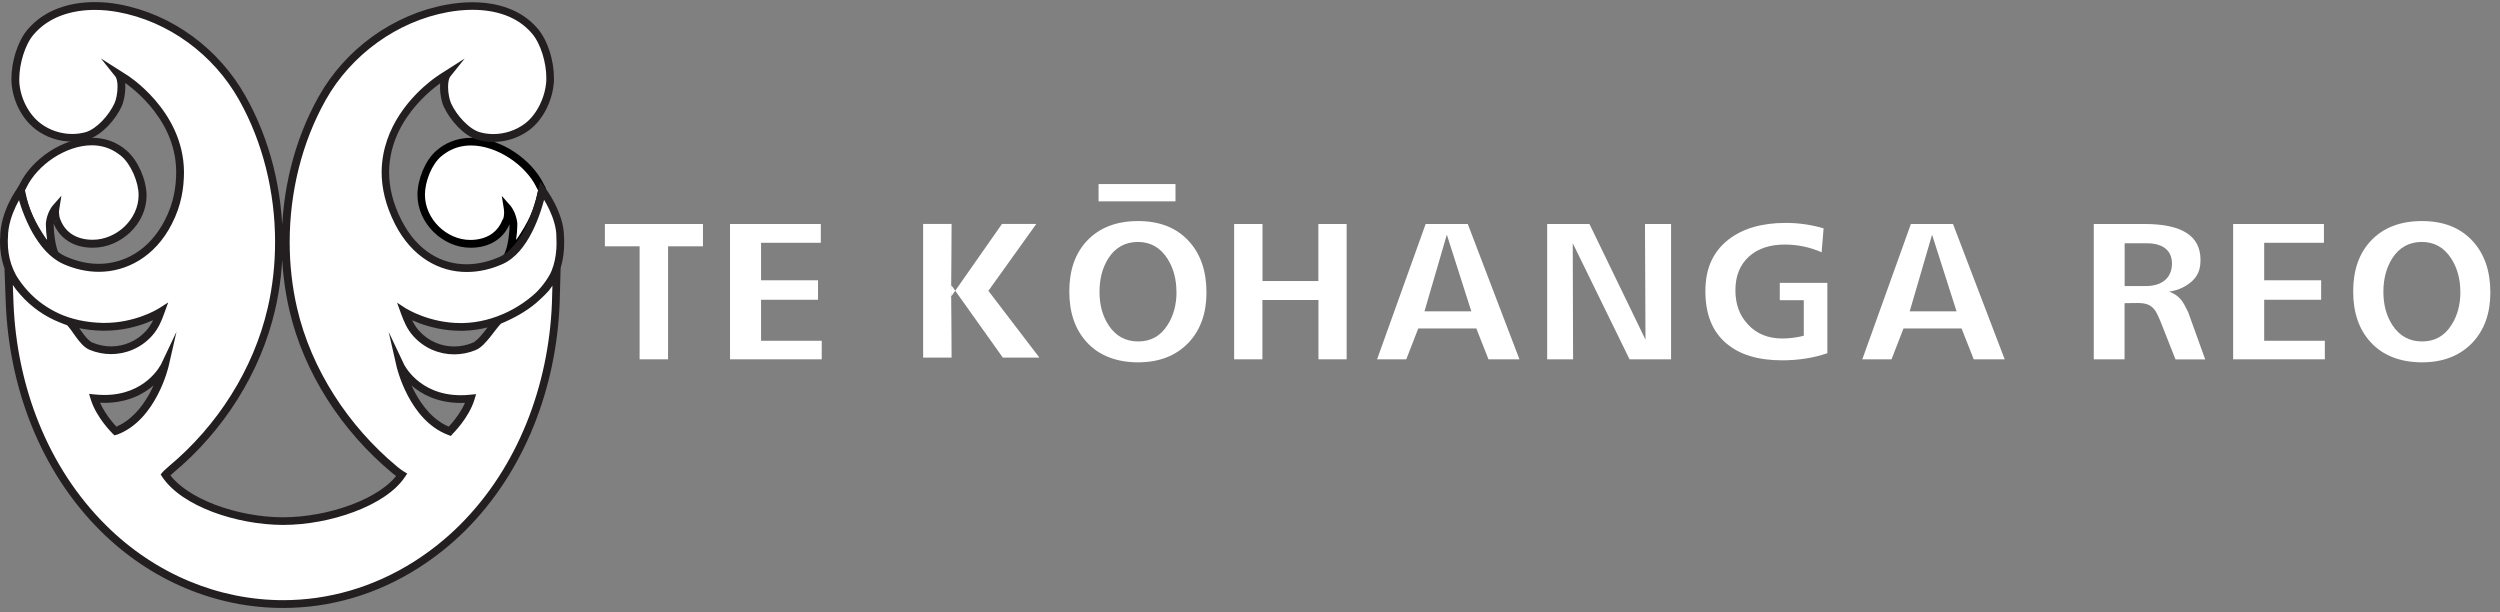
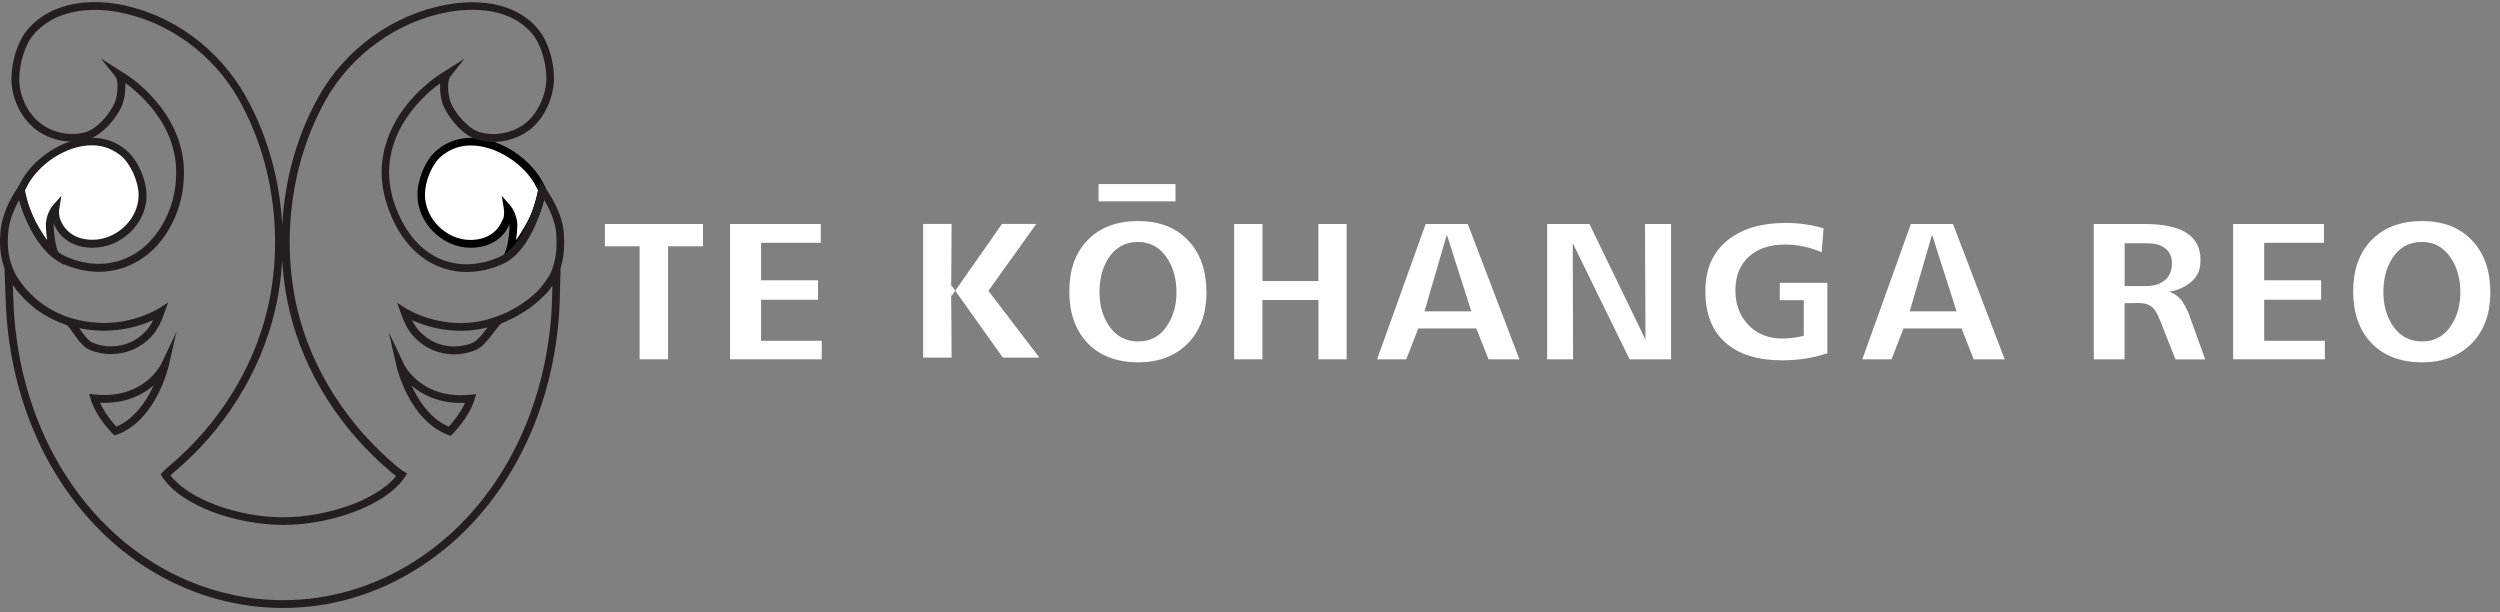
<svg xmlns="http://www.w3.org/2000/svg" width="298" height="73" viewBox="0 0 298 73" fill="none">
  <rect x="0" y="0" width="298" height="73" fill="#808080" stroke="none" />
  <path d="M60.398 26.32C59.738 28.12 58.138 29.07 56.108 29.07C53.008 29.07 50.238 26.33 50.238 23.23C50.238 21.53 51.088 19.35 52.378 18.27C52.508 18.16 52.638 18.06 52.768 17.96C56.688 15.13 62.568 18.39 64.388 22.11L64.648 22.6C64.668 22.82 64.608 22.88 64.568 23.09C64.178 25.15 63.358 26.82 62.028 28.77C61.738 29.03 60.978 30.05 60.648 30.28C61.098 29.28 61.268 27.38 61.228 26.64C61.118 25.68 60.668 24.99 60.538 24.84C60.608 25.3 60.598 25.8 60.408 26.32H60.398Z" fill="white" />
  <path d="M60.402 26.32L60.832 26.48C60.472 27.47 59.832 28.25 59.012 28.76C58.192 29.28 57.192 29.53 56.102 29.53C54.412 29.53 52.832 28.79 51.672 27.64C50.512 26.49 49.762 24.92 49.762 23.23C49.762 22.3 49.992 21.29 50.382 20.34C50.782 19.4 51.342 18.52 52.062 17.92C52.202 17.8 52.342 17.7 52.482 17.59C53.602 16.78 54.882 16.43 56.172 16.43C57.952 16.43 59.752 17.09 61.282 18.09C62.812 19.1 64.082 20.45 64.792 21.91L64.372 22.11L64.782 21.89L65.042 22.38L65.082 22.46V22.55L65.092 22.67C65.092 22.8 65.072 22.92 65.042 22.99L64.992 23.17C64.592 25.3 63.732 27.05 62.382 29.03L62.352 29.08L62.312 29.12C62.312 29.12 62.172 29.26 62.062 29.39C61.892 29.59 61.682 29.85 61.472 30.08C61.262 30.32 61.092 30.52 60.882 30.67L59.512 31.62L60.192 30.1C60.362 29.72 60.512 29.1 60.602 28.5C60.692 27.89 60.742 27.28 60.732 26.89V26.68L61.192 26.65L60.732 26.7C60.682 26.28 60.562 25.91 60.432 25.64C60.312 25.37 60.172 25.18 60.152 25.16L60.502 24.85L60.962 24.78C60.992 24.96 61.012 25.15 61.012 25.35C61.012 25.71 60.952 26.1 60.812 26.49L60.382 26.33L59.952 26.17C60.052 25.89 60.092 25.61 60.092 25.35C60.092 25.21 60.082 25.06 60.062 24.92L59.812 23.35L60.862 24.54C60.972 24.67 61.122 24.9 61.292 25.25C61.452 25.6 61.602 26.06 61.662 26.59V26.62C61.662 26.7 61.662 26.79 61.662 26.88C61.662 27.34 61.612 27.98 61.512 28.63C61.412 29.29 61.262 29.95 61.032 30.47L60.612 30.28L60.342 29.9C60.342 29.9 60.472 29.79 60.582 29.67C60.752 29.49 60.962 29.23 61.152 29C61.352 28.77 61.522 28.56 61.672 28.42L61.982 28.76L61.602 28.5C62.912 26.57 63.692 24.98 64.072 22.99C64.092 22.87 64.122 22.78 64.132 22.74V22.67L64.142 22.63L64.602 22.59L64.192 22.8L63.932 22.31V22.3C63.312 21.03 62.152 19.77 60.742 18.85C59.342 17.93 57.702 17.34 56.142 17.34C55.022 17.34 53.952 17.64 52.992 18.33C52.872 18.42 52.752 18.51 52.622 18.61C52.052 19.08 51.552 19.84 51.202 20.68C50.852 21.52 50.652 22.44 50.652 23.22C50.652 24.63 51.282 25.98 52.282 26.98C53.282 27.97 54.642 28.6 56.052 28.6C57.002 28.6 57.812 28.38 58.472 27.97C59.122 27.56 59.612 26.96 59.912 26.15L60.342 26.31L60.402 26.32Z" fill="black" />
  <path d="M6.76 26.32C7.42 28.12 9.02 29.07 11.05 29.07C14.16 29.07 16.99 26.42 16.99 23.31C16.99 21.61 16.02 19.34 14.74 18.27C14.61 18.16 14.48 18.06 14.35 17.96C10.42 15.13 4.59 18.39 2.78 22.11L2.52 22.6C2.5 22.82 2.56 22.88 2.6 23.09C2.99 25.15 3.81 26.82 5.14 28.77C5.43 29.03 6.19 30.05 6.52 30.28C6.07 29.28 5.9 27.38 5.94 26.64C6.05 25.68 6.5 24.99 6.63 24.84C6.56 25.3 6.57 25.8 6.76 26.32Z" fill="white" />
  <path d="M6.76 26.32L6.33 26.48C6.69 27.47 7.33 28.25 8.15 28.76C8.97 29.28 9.97 29.53 11.06 29.53C12.75 29.53 14.34 28.82 15.52 27.69C16.7 26.56 17.47 25.01 17.47 23.31C17.47 22.37 17.21 21.33 16.79 20.37C16.36 19.41 15.78 18.52 15.05 17.91C14.91 17.79 14.77 17.69 14.63 17.58C13.51 16.77 12.23 16.42 10.95 16.42C9.17 16.42 7.39 17.08 5.87 18.08C4.35 19.09 3.09 20.44 2.37 21.9L2.79 22.1L2.38 21.88L2.12 22.37L2.08 22.45V22.54L2.07 22.66C2.07 22.79 2.09 22.91 2.12 22.98L2.17 23.15C2.57 25.29 3.43 27.03 4.78 29.01L4.81 29.06L4.85 29.1C4.85 29.1 4.99 29.24 5.1 29.37C5.27 29.57 5.48 29.83 5.68 30.06C5.89 30.3 6.06 30.5 6.27 30.65L7.63 31.6L6.95 30.08C6.78 29.7 6.63 29.08 6.54 28.48C6.45 27.87 6.4 27.26 6.4 26.87V26.66L5.94 26.63L6.4 26.68C6.45 26.26 6.57 25.89 6.7 25.62C6.82 25.35 6.96 25.16 6.98 25.14L6.63 24.83L6.17 24.76C6.14 24.94 6.12 25.13 6.12 25.33C6.12 25.69 6.18 26.08 6.32 26.47L6.75 26.31L7.18 26.15C7.08 25.87 7.04 25.59 7.03 25.33C7.03 25.19 7.04 25.04 7.07 24.9L7.32 23.33L6.27 24.52C6.15 24.65 6.01 24.88 5.84 25.23C5.68 25.58 5.53 26.04 5.47 26.57V26.6C5.47 26.68 5.47 26.77 5.47 26.86C5.47 27.32 5.52 27.96 5.62 28.61C5.72 29.27 5.87 29.93 6.1 30.45L6.52 30.26L6.78 29.88C6.78 29.88 6.65 29.77 6.54 29.65C6.37 29.47 6.16 29.21 5.96 28.98C5.76 28.75 5.59 28.54 5.44 28.4L5.13 28.74L5.51 28.48C4.2 26.55 3.42 24.96 3.04 22.97C3.02 22.85 2.99 22.76 2.98 22.72V22.65V22.61L2.52 22.57L2.93 22.78L3.19 22.29V22.28C3.81 21.01 4.97 19.75 6.36 18.83C7.76 17.91 9.39 17.32 10.93 17.32C12.04 17.32 13.11 17.62 14.07 18.31C14.19 18.4 14.31 18.49 14.44 18.59C15.01 19.06 15.54 19.85 15.92 20.71C16.3 21.57 16.53 22.52 16.52 23.28C16.52 24.69 15.87 26.01 14.86 26.99C13.84 27.97 12.46 28.58 11.04 28.58C10.09 28.58 9.28 28.36 8.62 27.95C7.97 27.54 7.48 26.94 7.18 26.13L6.75 26.29L6.76 26.32Z" fill="#231F20" />
-   <path d="M59.41 38.19C58.641 38.94 57.531 40.85 56.531 41.27C54.12 42.28 51.37 41.69 49.611 39.74C48.92 38.98 48.56 38.12 48.221 37.17C48.221 37.17 51.141 39.03 55.16 38.95C59.111 38.87 62.81 36.88 65.13 34.24C66.481 32.51 66.9 30.36 66.77 28.21C66.77 25.49 64.641 22.64 64.641 22.64C64.01 25.47 62.511 29.76 59.711 31.02L59.611 31.06C58.35 31.6 57.001 31.93 55.62 31.93C52.55 31.94 49.431 30.33 47.45 26.46C46.35 24.31 45.91 22.31 45.91 20.49C45.95 13.37 52.541 9.29 52.581 9.26L53.261 8.83C52.7 9.53 52.88 11.56 53.321 12.51C54.001 13.99 55.571 15.77 57.071 16.19C59.011 16.73 61.2 16.29 62.81 15.08C64.421 13.86 65.441 11.61 65.54 9.6C65.641 7.72 64.96 5.13 63.74 3.69C61.191 0.68 56.931 0.31 53.291 0.97C47.06 2.1 41.48 6.18 38.401 11.65C34.191 19.12 33.001 28.49 34.931 36.81C36.651 44.23 41.13 51.05 46.98 55.93C47.45 56.32 47.87 56.58 47.87 56.58C45.681 59.89 39.111 62.1 33.691 62.09C28.27 62.08 21.901 59.89 19.71 56.58C19.71 56.58 19.93 56.33 20.401 55.93C26.25 51.05 30.61 44.23 32.331 36.81C34.261 28.49 33.071 19.12 28.86 11.65C25.77 6.17 20.311 2.1 14.081 0.97C10.431 0.31 6.17 0.82 3.63 3.83C2.41 5.27 1.73 7.86 1.83 9.74C1.93 11.76 2.95 13.87 4.56 15.08C6.17 16.3 8.36 16.73 10.3 16.19C11.8 15.77 13.361 13.99 14.05 12.51C14.491 11.56 14.671 9.53 14.111 8.83L14.79 9.26C14.79 9.26 21.421 13.36 21.46 20.49C21.46 22.31 21.16 24.32 20.07 26.46C18.09 30.33 14.81 31.94 11.751 31.93C10.38 31.93 9.02 31.6 7.77 31.06L7.67 31.02C4.87 29.76 3.07 25.56 2.44 22.73C2.44 22.73 0.49 25.4 0.49 28.28C0.36 30.43 0.94 32.48 2.29 34.21C4.77 37.38 8.27 38.87 12.22 38.95C16.241 39.03 19.16 37.17 19.16 37.17C18.82 38.12 18.451 38.98 17.77 39.74C16.011 41.69 13.261 42.28 10.851 41.27C9.85 40.85 9.03 39.12 8.26 38.37C5.67 37.48 2.9 35.79 1.01 32.15C1.01 32.24 1.15 36.06 1.16 36.15C1.55 46.05 5.22 55.92 12.331 62.97C22.43 72.99 37.52 75.02 49.641 67.31C51.6 66.06 53.431 64.61 55.081 62.97C62.191 55.92 65.861 46.05 66.251 36.15C66.251 36.06 66.361 32.24 66.361 32.15C64.941 35.17 62.63 36.86 59.431 38.19H59.41ZM13.751 51.4C13.751 51.4 11.861 49.55 11.251 47.5C17.48 48.14 19.64 43.59 19.64 43.59C19.64 43.59 18.221 49.76 13.761 51.39L13.751 51.4ZM53.62 51.4C49.151 49.76 47.74 43.6 47.74 43.6C47.74 43.6 49.901 48.15 56.13 47.51C55.511 49.56 53.63 51.41 53.63 51.41L53.62 51.4Z" fill="white" />
  <path d="M59.41 38.19L59.09 37.86C58.65 38.29 58.19 38.96 57.7 39.57C57.22 40.18 56.7 40.72 56.36 40.85C55.64 41.15 54.88 41.3 54.14 41.3C52.58 41.3 51.06 40.66 49.96 39.44C49.34 38.75 49 37.96 48.66 37.03L48.23 37.19L47.98 37.58C47.98 37.58 50.88 39.43 54.92 39.43H55.18C59.28 39.34 63.09 37.29 65.49 34.57V34.55C66.77 32.91 67.25 30.93 67.25 28.95C67.25 28.7 67.25 28.46 67.23 28.21L66.77 28.24H67.23V28.22C67.23 26.74 66.66 25.3 66.11 24.22C65.56 23.14 65.01 22.41 65 22.4L64.4 21.6L64.18 22.58C63.87 23.97 63.34 25.72 62.57 27.25C61.79 28.79 60.76 30.08 59.51 30.64L59.7 31.06L59.53 30.63L59.43 30.67C58.22 31.19 56.93 31.5 55.63 31.5H55.6C52.71 31.5 49.78 30 47.87 26.28C46.8 24.19 46.38 22.26 46.38 20.52C46.4 17.11 47.99 14.41 49.6 12.55C50.41 11.62 51.21 10.9 51.82 10.42C52.12 10.18 52.38 9.99 52.55 9.87L52.76 9.73L52.81 9.69H52.83L52.86 9.66L52.58 9.29L52.83 9.68L53.51 9.25L53.26 8.86L52.9 8.57C52.53 9.05 52.46 9.68 52.45 10.36C52.45 11.21 52.62 12.11 52.91 12.74C53.28 13.54 53.87 14.38 54.57 15.11C55.27 15.83 56.09 16.43 56.96 16.67C57.56 16.84 58.17 16.92 58.79 16.92C60.33 16.92 61.87 16.42 63.11 15.49C64.86 14.16 65.91 11.81 66.03 9.66C66.03 9.53 66.03 9.4 66.03 9.27C66.03 7.32 65.35 4.91 64.11 3.43C62.12 1.08 59.17 0.27 56.29 0.27C55.25 0.27 54.21 0.38 53.22 0.56C46.84 1.72 41.16 5.87 38.01 11.47C35.06 16.7 33.58 22.82 33.58 28.88C33.58 31.61 33.88 34.34 34.49 36.96C36.23 44.49 40.77 51.39 46.69 56.33C47.19 56.75 47.63 57.01 47.64 57.02L47.88 56.62L47.49 56.36C46.49 57.88 44.39 59.23 41.86 60.17C39.33 61.12 36.39 61.66 33.75 61.66H33.7C31.05 61.66 28.15 61.11 25.66 60.17C23.17 59.23 21.11 57.88 20.1 56.36L19.71 56.62L20.06 56.92C20.06 56.92 20.3 56.65 20.7 56.32C26.62 51.38 31.04 44.48 32.79 36.95C33.4 34.33 33.7 31.61 33.7 28.87C33.7 22.81 32.22 16.68 29.27 11.46C26.11 5.83 20.54 1.67 14.16 0.51C13.23 0.34 12.27 0.25 11.3 0.25C8.35 0.25 5.31 1.13 3.28 3.53C2.04 5.01 1.37 7.42 1.36 9.37C1.36 9.5 1.36 9.63 1.37 9.76C1.49 11.91 2.54 14.13 4.29 15.45C5.53 16.38 7.06 16.88 8.61 16.88C9.23 16.88 9.84 16.8 10.44 16.63C11.31 16.38 12.12 15.78 12.83 15.07C13.53 14.35 14.12 13.5 14.49 12.7C14.78 12.07 14.94 11.17 14.94 10.32C14.94 9.65 14.86 9.02 14.49 8.53L14.13 8.82L13.88 9.21L14.56 9.64L14.81 9.25L14.53 9.62L14.56 9.64C14.66 9.71 16.28 10.73 17.86 12.59C19.45 14.45 20.99 17.11 21 20.47C21 22.24 20.72 24.16 19.66 26.23C17.75 29.94 14.68 31.44 11.78 31.45H11.75C10.45 31.45 9.15 31.14 7.95 30.62L7.84 30.58L7.67 31.01L7.86 30.59C6.6 30.03 5.49 28.75 4.64 27.23C3.79 25.72 3.19 23.99 2.88 22.62L2.66 21.63L2.06 22.45C2.06 22.45 0.03 25.19 0.02 28.28H0.48L0.02 28.25C0 28.46 0 28.66 0 28.86C0 30.89 0.62 32.84 1.91 34.5C4.48 37.79 8.14 39.34 12.2 39.42H12.46C16.49 39.42 19.36 37.59 19.4 37.57L19.15 37.18L18.72 37.02C18.38 37.96 18.04 38.74 17.42 39.43C16.32 40.65 14.8 41.29 13.24 41.29C12.5 41.29 11.74 41.14 11.02 40.84C10.68 40.71 10.24 40.23 9.84 39.67C9.42 39.11 9.03 38.48 8.58 38.03L8.51 37.96L8.41 37.93C5.89 37.06 3.25 35.46 1.42 31.94L0.47 30.11L0.54 32.17C0.54 32.26 0.68 36.08 0.69 36.17C1.09 46.17 4.79 56.15 12 63.3C18.03 69.29 25.83 72.47 33.74 72.47C39.26 72.47 44.83 70.92 49.88 67.7C51.87 66.43 53.72 64.96 55.4 63.3C62.6 56.15 66.31 46.17 66.71 36.17C66.71 36.07 66.82 32.25 66.82 32.17L66.9 29.91L65.94 31.96C64.57 34.85 62.4 36.45 59.25 37.77L59.17 37.8L59.11 37.86L59.43 38.19L59.61 38.62C62.86 37.27 65.3 35.49 66.78 32.35L66.36 32.15L65.9 32.13C65.9 32.23 65.79 36.05 65.79 36.13C65.4 45.93 61.76 55.69 54.75 62.64C53.13 64.25 51.32 65.69 49.39 66.92C44.48 70.04 39.09 71.54 33.75 71.54C26.09 71.54 18.53 68.46 12.66 62.64C5.63 55.69 1.99 45.93 1.61 36.13L1.46 32.13L1 32.15L0.59 32.36C2.53 36.12 5.43 37.9 8.1 38.8L8.25 38.36L7.93 38.69C8.25 39 8.66 39.61 9.09 40.21C9.53 40.8 10 41.4 10.66 41.69C11.5 42.04 12.37 42.21 13.24 42.21C15.05 42.21 16.83 41.46 18.11 40.04C18.86 39.21 19.25 38.28 19.59 37.32L20.05 36.05L18.91 36.78H18.89C18.61 36.97 15.99 38.49 12.47 38.49H12.23C8.38 38.4 5.04 36.98 2.65 33.92C1.48 32.42 0.93 30.7 0.93 28.85C0.93 28.67 0.93 28.49 0.95 28.3V28.27C0.95 26.93 1.41 25.6 1.88 24.61C2.12 24.11 2.35 23.71 2.53 23.42C2.62 23.28 2.69 23.17 2.74 23.1L2.8 23.02L2.82 23L2.45 22.73L2 22.83C2.33 24.29 2.95 26.08 3.85 27.69C4.76 29.3 5.95 30.74 7.49 31.44L7.6 31.49L7.77 31.06L7.59 31.49C8.89 32.05 10.31 32.4 11.76 32.4H11.79C15.01 32.4 18.46 30.68 20.49 26.68C21.63 24.46 21.93 22.36 21.93 20.5C21.91 16.79 20.18 13.89 18.48 11.92C17.63 10.94 16.78 10.18 16.14 9.67C15.82 9.42 15.55 9.22 15.36 9.09C15.27 9.02 15.19 8.97 15.13 8.94L15.07 8.9H15.05V8.89L14.82 9.24L15.07 8.9H15.05L14.82 9.24L15.07 8.9H15.06L14.36 8.45L12.03 6.97L13.76 9.13C13.89 9.27 14.02 9.77 14.01 10.34C14.01 11.06 13.85 11.9 13.64 12.33C13.32 13.01 12.79 13.8 12.16 14.44C11.53 15.09 10.81 15.59 10.19 15.76C9.68 15.9 9.14 15.97 8.61 15.97C7.27 15.97 5.92 15.53 4.85 14.72C3.37 13.61 2.39 11.6 2.3 9.72C2.3 9.61 2.3 9.49 2.3 9.38C2.3 7.65 2.96 5.34 4 4.13C5.8 2 8.54 1.18 11.32 1.18C12.23 1.18 13.14 1.27 14.02 1.43C20.11 2.53 25.46 6.52 28.48 11.88C31.34 16.95 32.79 22.93 32.79 28.84C32.79 31.51 32.5 34.16 31.91 36.71C30.22 44.02 25.91 50.77 20.13 55.58C19.64 55.99 19.4 56.26 19.38 56.28L19.15 56.55L19.34 56.85C20.53 58.63 22.74 60.03 25.34 61.02C27.94 62 30.93 62.56 33.7 62.57H33.75C36.52 62.57 39.55 62.01 42.19 61.02C44.83 60.03 47.08 58.63 48.27 56.85L48.54 56.45L48.13 56.2L48.07 56.16C47.94 56.08 47.63 55.87 47.3 55.59C41.52 50.77 37.1 44.03 35.41 36.72C34.82 34.17 34.53 31.52 34.53 28.85C34.53 22.94 35.98 16.96 38.84 11.89C41.86 6.54 47.32 2.54 53.41 1.44C54.35 1.27 55.33 1.17 56.31 1.17C59.03 1.17 61.67 1.93 63.42 4C64.46 5.21 65.13 7.52 65.12 9.25C65.12 9.37 65.12 9.48 65.12 9.59C65.03 11.47 64.04 13.63 62.57 14.73C61.5 15.54 60.15 15.98 58.81 15.98C58.28 15.98 57.74 15.91 57.23 15.77C56.6 15.6 55.88 15.1 55.26 14.45C54.63 13.81 54.09 13.02 53.78 12.34C53.57 11.9 53.41 11.06 53.41 10.35C53.41 9.78 53.53 9.28 53.66 9.14L55.39 6.98L52.36 8.91H52.35L52.6 9.26L52.37 8.91H52.35L52.6 9.26L52.37 8.91C52.37 8.91 51.88 9.22 51.24 9.73C50.27 10.51 48.85 11.82 47.66 13.63C46.47 15.44 45.51 17.76 45.49 20.51C45.49 22.41 45.96 24.49 47.08 26.7C49.11 30.69 52.41 32.43 55.63 32.42H55.66C57.11 32.42 58.52 32.08 59.83 31.51L59.65 31.08L59.82 31.51L59.92 31.47C61.47 30.77 62.59 29.29 63.42 27.66C64.25 26.03 64.79 24.22 65.11 22.77L64.66 22.67L64.29 22.95L64.37 23.07C64.56 23.34 65.06 24.08 65.5 25.03C65.94 25.98 66.33 27.14 66.32 28.22V28.24V28.27C66.33 28.5 66.34 28.73 66.34 28.96C66.34 30.8 65.9 32.55 64.77 33.99L65.14 34.27L64.79 33.96C62.56 36.5 58.96 38.43 55.16 38.51H54.91C53.04 38.51 51.42 38.08 50.27 37.65C49.7 37.44 49.24 37.22 48.93 37.06C48.78 36.98 48.66 36.91 48.58 36.87L48.49 36.82H48.47L47.33 36.08L47.79 37.35C48.14 38.31 48.52 39.24 49.27 40.07C50.55 41.49 52.32 42.24 54.14 42.24C55.01 42.24 55.88 42.07 56.72 41.72C57.39 41.43 57.91 40.8 58.43 40.17C58.94 39.53 59.41 38.87 59.74 38.55L59.42 38.22L59.41 38.19ZM13.75 51.4L14.07 51.07L14 50.99C13.65 50.64 12.18 49.01 11.69 47.36L11.25 47.49L11.2 47.95C11.63 47.99 12.04 48.02 12.43 48.02C15.21 48.02 17.13 46.97 18.33 45.92C19.53 44.87 20.03 43.82 20.05 43.79L19.63 43.59L19.18 43.49V43.55C19.09 43.87 18.67 45.38 17.78 46.99C16.89 48.6 15.52 50.26 13.59 50.97L13.75 51.4L13.91 51.83C16.31 50.95 17.84 48.89 18.78 47.09C19.72 45.29 20.08 43.72 20.09 43.69L21.04 39.54L19.22 43.38C19.18 43.46 18.7 44.4 17.63 45.3C16.55 46.2 14.9 47.08 12.44 47.08C12.08 47.08 11.7 47.06 11.31 47.02L10.62 46.95L10.82 47.61C11.5 49.82 13.42 51.67 13.44 51.7L13.65 51.9L13.92 51.8L13.76 51.37L13.75 51.4ZM53.62 51.4L53.78 50.97C51.71 50.22 50.3 48.37 49.41 46.68C48.97 45.83 48.66 45.03 48.46 44.45C48.36 44.16 48.29 43.92 48.25 43.75L48.2 43.56L48.18 43.5L47.73 43.6L47.31 43.8C47.31 43.8 47.83 44.88 49.03 45.93C50.23 46.98 52.15 48.03 54.93 48.03C55.32 48.03 55.73 48.01 56.16 47.96L56.11 47.5L55.67 47.37C55.39 48.31 54.79 49.25 54.26 49.94C54 50.29 53.75 50.57 53.57 50.77C53.48 50.87 53.41 50.95 53.36 51L53.29 51.08L53.61 51.41L53.93 51.74C53.93 51.74 55.87 49.86 56.55 47.65L56.75 46.98L56.06 47.05C55.66 47.09 55.28 47.11 54.93 47.11C52.38 47.11 50.71 46.17 49.63 45.24C49.1 44.77 48.72 44.31 48.48 43.96C48.36 43.79 48.27 43.64 48.22 43.55L48.16 43.44V43.41H48.15L46.33 39.57L47.28 43.72C47.28 43.72 47.65 45.32 48.59 47.12C49.53 48.92 51.06 50.97 53.46 51.86L53.73 51.96L53.94 51.76L53.62 51.43V51.4Z" fill="#231F20" />
  <path d="M79.632 42.83H76.242V29.36H72.102V26.7H83.792V29.36H79.632V42.83Z" fill="white" />
  <path d="M97.95 40.61V42.83H87.019V26.7H97.84V28.94H90.719V33.41H97.51V35.73H90.719V40.62H97.95V40.61Z" fill="white" />
  <path d="M117.819 34.66L123.529 26.69H119.439C119.439 26.69 113.529 35.15 113.349 35.39C113.399 34.98 113.429 26.69 113.429 26.69H110.039V42.63H113.429C113.429 42.63 113.399 34.4 113.349 33.93C113.679 34.41 119.539 42.63 119.539 42.63H123.899L117.809 34.66H117.819Z" fill="white" />
  <path d="M143.811 34.87C143.811 37.34 143.101 39.33 141.681 40.84C140.191 42.4 138.191 43.19 135.661 43.19C133.131 43.19 131.021 42.4 129.571 40.82C128.171 39.32 127.461 37.3 127.461 34.75C127.461 32.2 128.161 30.2 129.571 28.7C131.041 27.14 133.071 26.35 135.661 26.35C138.251 26.35 140.271 27.16 141.731 28.77C143.121 30.3 143.811 32.33 143.811 34.87ZM140.231 34.79C140.231 33.26 139.871 31.94 139.151 30.82C138.301 29.5 137.131 28.84 135.641 28.84C134.151 28.84 132.941 29.49 132.111 30.8C131.411 31.91 131.061 33.24 131.061 34.79C131.061 36.34 131.421 37.66 132.141 38.76C132.981 40.05 134.151 40.7 135.671 40.7C137.191 40.7 138.321 40.06 139.161 38.76C139.881 37.65 140.241 36.33 140.241 34.79H140.231Z" fill="white" />
  <path d="M160.519 42.83H157.159V35.76H150.479V42.83H147.109V26.7H150.489V33.5H157.149V26.7H160.519V42.83Z" fill="white" />
  <path d="M181.118 42.83H177.428L175.978 39.15H169.058L167.628 42.83H164.148L169.938 26.7H174.958L181.118 42.83ZM175.378 37.1L172.468 27.99H172.458L169.798 37.11H175.378V37.1Z" fill="white" />
  <path d="M199.202 42.83H194.242L187.472 28.99L187.512 42.83H184.422V26.7H189.462L196.142 40.49L196.082 26.7H199.192V42.83H199.202Z" fill="white" />
  <path d="M217.821 33.74V42.1C216.171 42.67 214.371 42.95 212.431 42.95C209.571 42.95 207.361 42.28 205.791 40.94C204.121 39.54 203.281 37.47 203.281 34.72C203.281 31.97 204.201 30 206.041 28.55C207.751 27.23 210.021 26.57 212.861 26.57C214.411 26.57 215.921 26.79 217.371 27.22L217.141 30.07C215.741 29.46 214.271 29.15 212.751 29.15C210.981 29.15 209.561 29.62 208.511 30.55C207.411 31.53 206.861 32.88 206.861 34.59C206.861 36.3 207.361 37.61 208.361 38.68C209.381 39.79 210.751 40.35 212.471 40.35C213.151 40.35 214.281 40.24 215.011 40.01V35.78H212.151V33.72H217.801L217.821 33.74Z" fill="white" />
  <path d="M296.85 34.87C296.85 37.34 296.14 39.33 294.72 40.84C293.23 42.4 291.23 43.19 288.7 43.19C286.17 43.19 284.06 42.4 282.61 40.82C281.21 39.32 280.5 37.3 280.5 34.75C280.5 32.2 281.2 30.2 282.61 28.7C284.08 27.14 286.11 26.35 288.7 26.35C291.29 26.35 293.31 27.16 294.77 28.77C296.16 30.3 296.85 32.33 296.85 34.87ZM293.27 34.79C293.27 33.26 292.91 31.94 292.19 30.82C291.34 29.5 290.17 28.84 288.68 28.84C287.19 28.84 285.98 29.49 285.15 30.8C284.45 31.91 284.1 33.24 284.1 34.79C284.1 36.34 284.46 37.66 285.18 38.76C286.02 40.05 287.19 40.7 288.71 40.7C290.23 40.7 291.36 40.06 292.2 38.76C292.92 37.65 293.28 36.33 293.28 34.79H293.27Z" fill="white" />
  <path d="M238.958 42.83H235.268L233.818 39.15H226.898L225.468 42.83H221.988L227.778 26.7H232.798L238.958 42.83ZM233.218 37.1L230.308 27.99H230.298L227.638 37.11H233.218V37.1Z" fill="white" />
  <path d="M253.258 42.83H249.578V26.7H255.648C260.078 26.7 262.298 28.12 262.298 30.96C262.298 31.99 262.078 32.72 261.408 33.4C260.728 34.08 259.708 34.61 258.558 34.76C259.148 34.97 259.628 35.3 259.998 35.75C260.218 36.02 260.498 36.51 260.828 37.2L262.858 42.84H259.318L257.518 38.28C257.108 37.36 256.898 36.72 256.108 36.34C255.438 36.02 254.468 36.14 253.248 36.14V42.84L253.258 42.83ZM253.258 34.1H255.738C257.958 34.1 258.898 32.91 258.898 31.42C258.898 29.93 257.908 29 255.898 29H253.258V34.1Z" fill="white" />
  <path d="M277.121 40.61V42.83H266.191V26.7H277.011V28.94H269.891V33.41H276.681V35.73H269.891V40.62H277.121V40.61Z" fill="white" />
  <path d="M140.119 24V21.94H130.949V24H140.119Z" fill="white" />
</svg>